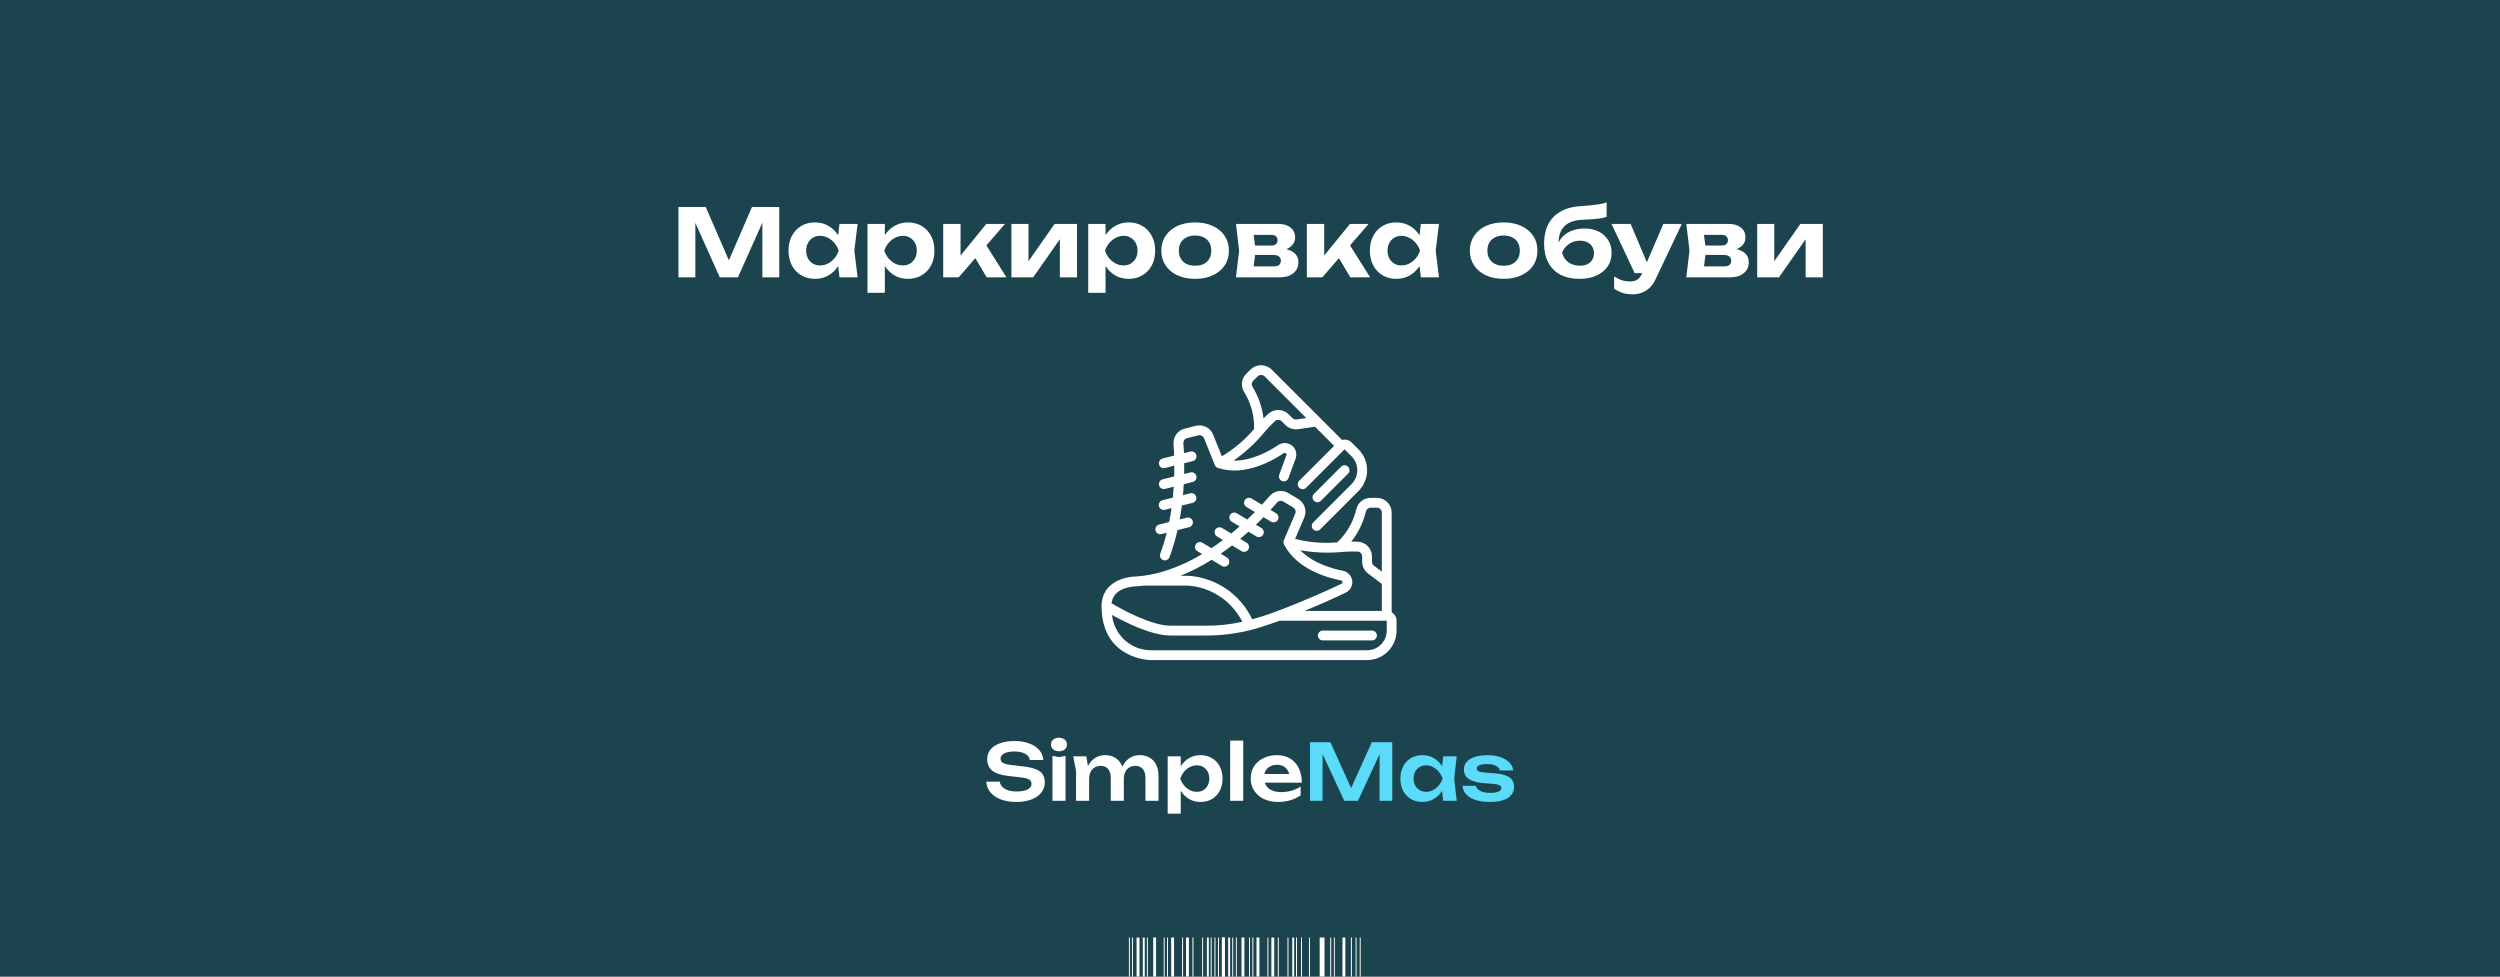
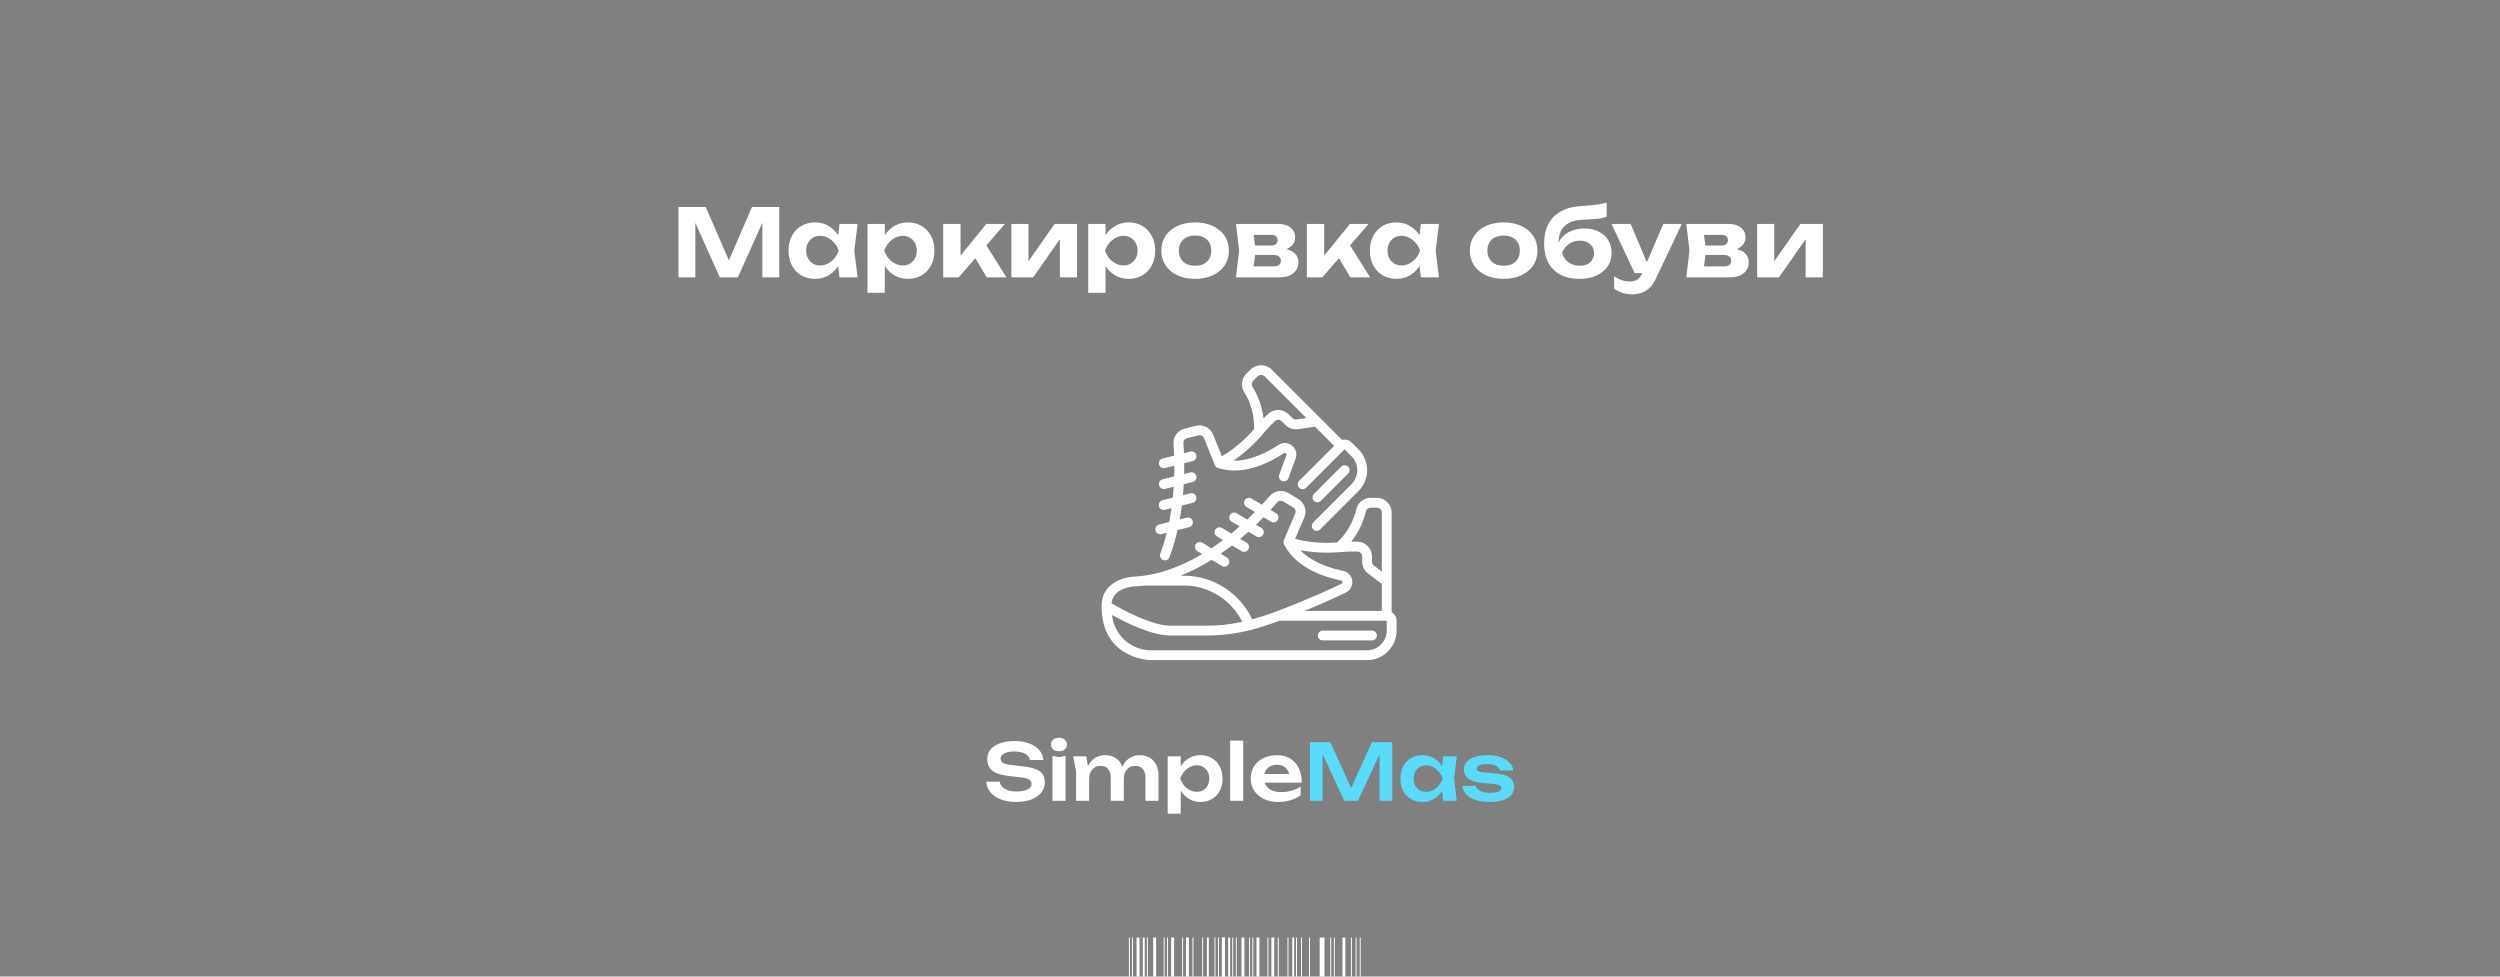
<svg xmlns="http://www.w3.org/2000/svg" width="1280" height="500" viewBox="0 0 1280 500" fill="none">
  <rect x="0" y="0" width="1280" height="500" fill="#808080" stroke="none" />
  <g clip-path="url(#clip0_301_1046)">
-     <rect width="1280" height="500" fill="#1B444F" />
    <path d="M398.971 106V142H390.331V109.168L392.443 109.312L377.803 142H368.539L353.899 109.408L356.011 109.216V142H347.371V106H361.339L375.019 137.488H371.371L385.003 106H398.971ZM429.83 142L428.63 132.064L429.926 128.32L428.63 124.624L429.83 114.64H439.094L437.414 128.32L439.094 142H429.83ZM432.038 128.32C431.558 131.232 430.646 133.776 429.302 135.952C427.958 138.096 426.262 139.776 424.214 140.992C422.166 142.176 419.862 142.768 417.302 142.768C414.614 142.768 412.246 142.16 410.198 140.944C408.182 139.728 406.598 138.048 405.446 135.904C404.294 133.728 403.718 131.2 403.718 128.32C403.718 125.44 404.294 122.928 405.446 120.784C406.598 118.608 408.182 116.912 410.198 115.696C412.246 114.48 414.614 113.872 417.302 113.872C419.862 113.872 422.166 114.48 424.214 115.696C426.262 116.88 427.958 118.544 429.302 120.688C430.678 122.832 431.59 125.376 432.038 128.32ZM412.742 128.32C412.742 129.792 413.046 131.104 413.654 132.256C414.262 133.376 415.094 134.272 416.15 134.944C417.238 135.584 418.486 135.904 419.894 135.904C421.302 135.904 422.63 135.584 423.878 134.944C425.158 134.272 426.278 133.376 427.238 132.256C428.198 131.104 428.918 129.792 429.398 128.32C428.918 126.848 428.198 125.552 427.238 124.432C426.278 123.28 425.158 122.384 423.878 121.744C422.63 121.072 421.302 120.736 419.894 120.736C418.486 120.736 417.238 121.072 416.15 121.744C415.094 122.384 414.262 123.28 413.654 124.432C413.046 125.552 412.742 126.848 412.742 128.32ZM444.153 114.64H453.033V122.896L452.697 124.048V131.152L453.033 133.264V149.92H444.153V114.64ZM450.105 128.32C450.585 125.376 451.497 122.832 452.841 120.688C454.185 118.544 455.881 116.88 457.929 115.696C460.009 114.48 462.313 113.872 464.841 113.872C467.529 113.872 469.881 114.48 471.897 115.696C473.945 116.912 475.545 118.608 476.697 120.784C477.849 122.928 478.425 125.44 478.425 128.32C478.425 131.2 477.849 133.728 476.697 135.904C475.545 138.048 473.945 139.728 471.897 140.944C469.881 142.16 467.529 142.768 464.841 142.768C462.281 142.768 459.977 142.176 457.929 140.992C455.913 139.776 454.233 138.096 452.889 135.952C451.545 133.776 450.617 131.232 450.105 128.32ZM469.401 128.32C469.401 126.848 469.097 125.552 468.489 124.432C467.881 123.28 467.033 122.384 465.945 121.744C464.889 121.072 463.673 120.736 462.297 120.736C460.889 120.736 459.545 121.072 458.265 121.744C456.985 122.384 455.865 123.28 454.905 124.432C453.977 125.552 453.257 126.848 452.745 128.32C453.257 129.792 453.977 131.104 454.905 132.256C455.865 133.376 456.985 134.272 458.265 134.944C459.545 135.584 460.889 135.904 462.297 135.904C463.673 135.904 464.889 135.584 465.945 134.944C467.033 134.272 467.881 133.376 468.489 132.256C469.097 131.104 469.401 129.792 469.401 128.32ZM482.919 142V114.64H491.799V134.944L489.207 134.032L504.999 114.64H514.551L490.839 142H482.919ZM505.191 142L497.223 128.608L503.847 123.76L515.319 142H505.191ZM517.841 142V114.64H526.577V137.2L524.561 136.624L539.969 114.64H551.441V142H542.657V118.912L544.721 119.536L528.977 142H517.841ZM557.169 114.64H566.049V122.896L565.713 124.048V131.152L566.049 133.264V149.92H557.169V114.64ZM563.121 128.32C563.601 125.376 564.513 122.832 565.857 120.688C567.201 118.544 568.897 116.88 570.945 115.696C573.025 114.48 575.329 113.872 577.857 113.872C580.545 113.872 582.897 114.48 584.913 115.696C586.961 116.912 588.561 118.608 589.713 120.784C590.865 122.928 591.441 125.44 591.441 128.32C591.441 131.2 590.865 133.728 589.713 135.904C588.561 138.048 586.961 139.728 584.913 140.944C582.897 142.16 580.545 142.768 577.857 142.768C575.297 142.768 572.993 142.176 570.945 140.992C568.929 139.776 567.249 138.096 565.905 135.952C564.561 133.776 563.633 131.232 563.121 128.32ZM582.417 128.32C582.417 126.848 582.113 125.552 581.505 124.432C580.897 123.28 580.049 122.384 578.961 121.744C577.905 121.072 576.689 120.736 575.313 120.736C573.905 120.736 572.561 121.072 571.281 121.744C570.001 122.384 568.881 123.28 567.921 124.432C566.993 125.552 566.273 126.848 565.761 128.32C566.273 129.792 566.993 131.104 567.921 132.256C568.881 133.376 570.001 134.272 571.281 134.944C572.561 135.584 573.905 135.904 575.313 135.904C576.689 135.904 577.905 135.584 578.961 134.944C580.049 134.272 580.897 133.376 581.505 132.256C582.113 131.104 582.417 129.792 582.417 128.32ZM611.871 142.768C608.415 142.768 605.391 142.16 602.799 140.944C600.207 139.728 598.191 138.032 596.751 135.856C595.311 133.68 594.591 131.168 594.591 128.32C594.591 125.44 595.311 122.928 596.751 120.784C598.191 118.608 600.207 116.912 602.799 115.696C605.423 114.48 608.447 113.872 611.871 113.872C615.327 113.872 618.351 114.48 620.943 115.696C623.567 116.912 625.599 118.608 627.039 120.784C628.479 122.928 629.199 125.44 629.199 128.32C629.199 131.2 628.479 133.728 627.039 135.904C625.599 138.048 623.567 139.728 620.943 140.944C618.351 142.16 615.327 142.768 611.871 142.768ZM611.871 136.048C613.631 136.048 615.119 135.744 616.335 135.136C617.583 134.496 618.527 133.6 619.167 132.448C619.839 131.296 620.175 129.92 620.175 128.32C620.175 126.72 619.839 125.344 619.167 124.192C618.527 123.04 617.583 122.16 616.335 121.552C615.119 120.912 613.631 120.592 611.871 120.592C610.175 120.592 608.703 120.912 607.455 121.552C606.207 122.16 605.247 123.04 604.575 124.192C603.903 125.344 603.567 126.72 603.567 128.32C603.567 129.92 603.903 131.296 604.575 132.448C605.247 133.6 606.207 134.496 607.455 135.136C608.703 135.744 610.175 136.048 611.871 136.048ZM632.81 142L634.442 128.32L632.81 114.64H654.458C657.114 114.64 659.21 115.264 660.746 116.512C662.314 117.728 663.098 119.392 663.098 121.504C663.098 123.488 662.314 125.104 660.746 126.352C659.178 127.568 657.002 128.304 654.218 128.56L654.842 127.12C658.042 127.216 660.49 127.888 662.186 129.136C663.914 130.352 664.778 132.064 664.778 134.272C664.778 136.64 663.898 138.528 662.138 139.936C660.41 141.312 658.058 142 655.082 142H632.81ZM641.402 140.08L637.946 136.384H652.25C653.466 136.384 654.362 136.128 654.938 135.616C655.514 135.104 655.802 134.384 655.802 133.456C655.802 132.592 655.482 131.888 654.842 131.344C654.202 130.8 653.178 130.528 651.77 130.528H639.722V125.728H650.714C651.866 125.728 652.714 125.488 653.258 125.008C653.834 124.496 654.122 123.824 654.122 122.992C654.122 122.192 653.866 121.536 653.354 121.024C652.842 120.512 652.042 120.256 650.954 120.256H637.994L641.402 116.608L642.89 128.32L641.402 140.08ZM669.107 142V114.64H677.987V134.944L675.395 134.032L691.187 114.64H700.739L677.027 142H669.107ZM691.379 142L683.411 128.608L690.035 123.76L701.507 142H691.379ZM727.486 142L726.286 132.064L727.582 128.32L726.286 124.624L727.486 114.64H736.75L735.07 128.32L736.75 142H727.486ZM729.694 128.32C729.214 131.232 728.302 133.776 726.958 135.952C725.614 138.096 723.918 139.776 721.87 140.992C719.822 142.176 717.518 142.768 714.958 142.768C712.27 142.768 709.902 142.16 707.854 140.944C705.838 139.728 704.254 138.048 703.102 135.904C701.95 133.728 701.374 131.2 701.374 128.32C701.374 125.44 701.95 122.928 703.102 120.784C704.254 118.608 705.838 116.912 707.854 115.696C709.902 114.48 712.27 113.872 714.958 113.872C717.518 113.872 719.822 114.48 721.87 115.696C723.918 116.88 725.614 118.544 726.958 120.688C728.334 122.832 729.246 125.376 729.694 128.32ZM710.398 128.32C710.398 129.792 710.702 131.104 711.31 132.256C711.918 133.376 712.75 134.272 713.806 134.944C714.894 135.584 716.142 135.904 717.55 135.904C718.958 135.904 720.286 135.584 721.534 134.944C722.814 134.272 723.934 133.376 724.894 132.256C725.854 131.104 726.574 129.792 727.054 128.32C726.574 126.848 725.854 125.552 724.894 124.432C723.934 123.28 722.814 122.384 721.534 121.744C720.286 121.072 718.958 120.736 717.55 120.736C716.142 120.736 714.894 121.072 713.806 121.744C712.75 122.384 711.918 123.28 711.31 124.432C710.702 125.552 710.398 126.848 710.398 128.32ZM769.839 142.768C766.383 142.768 763.359 142.16 760.767 140.944C758.175 139.728 756.159 138.032 754.719 135.856C753.279 133.68 752.559 131.168 752.559 128.32C752.559 125.44 753.279 122.928 754.719 120.784C756.159 118.608 758.175 116.912 760.767 115.696C763.391 114.48 766.415 113.872 769.839 113.872C773.295 113.872 776.319 114.48 778.911 115.696C781.535 116.912 783.567 118.608 785.007 120.784C786.447 122.928 787.167 125.44 787.167 128.32C787.167 131.2 786.447 133.728 785.007 135.904C783.567 138.048 781.535 139.728 778.911 140.944C776.319 142.16 773.295 142.768 769.839 142.768ZM769.839 136.048C771.599 136.048 773.087 135.744 774.303 135.136C775.551 134.496 776.495 133.6 777.135 132.448C777.807 131.296 778.143 129.92 778.143 128.32C778.143 126.72 777.807 125.344 777.135 124.192C776.495 123.04 775.551 122.16 774.303 121.552C773.087 120.912 771.599 120.592 769.839 120.592C768.143 120.592 766.671 120.912 765.423 121.552C764.175 122.16 763.215 123.04 762.543 124.192C761.871 125.344 761.535 126.72 761.535 128.32C761.535 129.92 761.871 131.296 762.543 132.448C763.215 133.6 764.175 134.496 765.423 135.136C766.671 135.744 768.143 136.048 769.839 136.048ZM808.631 142.768C804.855 142.768 801.607 142.048 798.887 140.608C796.199 139.168 794.135 137.104 792.695 134.416C791.287 131.728 790.583 128.48 790.583 124.672C790.583 119.008 792.119 114.544 795.191 111.28C798.263 107.984 802.679 106.096 808.439 105.616C810.775 105.424 812.711 105.264 814.247 105.136C815.815 104.976 817.079 104.832 818.039 104.704C819.031 104.544 819.879 104.384 820.583 104.224C821.287 104.064 821.959 103.872 822.599 103.648V110.992C821.895 111.248 821.015 111.488 819.959 111.712C818.935 111.904 817.623 112.064 816.023 112.192C814.455 112.288 812.503 112.4 810.167 112.528C806.007 112.72 802.935 113.824 800.951 115.84C798.967 117.824 797.975 120.72 797.975 124.528V125.68L797.687 125.008C798.295 123.344 799.239 121.92 800.519 120.736C801.831 119.52 803.399 118.592 805.223 117.952C807.079 117.312 809.079 116.992 811.223 116.992C814.007 116.992 816.439 117.52 818.519 118.576C820.599 119.6 822.215 121.056 823.367 122.944C824.551 124.8 825.143 126.992 825.143 129.52C825.143 132.176 824.455 134.496 823.079 136.48C821.703 138.464 819.783 140.016 817.319 141.136C814.855 142.224 811.959 142.768 808.631 142.768ZM808.871 136.048C810.343 136.048 811.623 135.792 812.711 135.28C813.799 134.736 814.631 133.984 815.207 133.024C815.815 132.064 816.119 130.928 816.119 129.616C816.119 128.336 815.815 127.216 815.207 126.256C814.631 125.296 813.799 124.56 812.711 124.048C811.623 123.504 810.343 123.232 808.871 123.232C806.823 123.232 804.999 123.776 803.399 124.864C801.799 125.92 800.599 127.392 799.799 129.28C800.247 131.328 801.287 132.976 802.919 134.224C804.583 135.44 806.567 136.048 808.871 136.048ZM835.896 150.688C833.976 150.688 832.264 150.448 830.76 149.968C829.288 149.488 827.848 148.768 826.44 147.808V141.52C827.88 142.448 829.224 143.104 830.472 143.488C831.752 143.904 833.144 144.112 834.648 144.112C835.992 144.112 837.16 143.824 838.152 143.248C839.176 142.672 840.024 141.616 840.696 140.08L851.64 114.64H861.096L847.704 142.864C846.808 144.784 845.736 146.32 844.488 147.472C843.24 148.624 841.88 149.44 840.408 149.92C838.968 150.432 837.464 150.688 835.896 150.688ZM836.952 139.84L825.096 114.64H834.888L845.544 139.84H836.952ZM863.388 142L865.02 128.32L863.388 114.64H885.036C887.692 114.64 889.788 115.264 891.324 116.512C892.892 117.728 893.676 119.392 893.676 121.504C893.676 123.488 892.892 125.104 891.324 126.352C889.756 127.568 887.58 128.304 884.796 128.56L885.42 127.12C888.62 127.216 891.068 127.888 892.764 129.136C894.492 130.352 895.356 132.064 895.356 134.272C895.356 136.64 894.476 138.528 892.716 139.936C890.988 141.312 888.636 142 885.66 142H863.388ZM871.98 140.08L868.524 136.384H882.828C884.044 136.384 884.94 136.128 885.516 135.616C886.092 135.104 886.38 134.384 886.38 133.456C886.38 132.592 886.06 131.888 885.42 131.344C884.78 130.8 883.756 130.528 882.348 130.528H870.3V125.728H881.292C882.444 125.728 883.292 125.488 883.836 125.008C884.412 124.496 884.7 123.824 884.7 122.992C884.7 122.192 884.444 121.536 883.932 121.024C883.42 120.512 882.62 120.256 881.532 120.256H868.572L871.98 116.608L873.468 128.32L871.98 140.08ZM899.685 142V114.64H908.421V137.2L906.405 136.624L921.813 114.64H933.285V142H924.501V118.912L926.565 119.536L910.821 142H899.685Z" fill="white" />
    <path d="M578.5 480H578V516.9H578.5V480Z" fill="white" />
    <path d="M580.074 480H579.574V516.9H580.074V480Z" fill="white" />
    <path d="M694.562 480H694.074V516.9H694.562V480Z" fill="white" />
    <path d="M696.663 480H696.176V516.9H696.663V480Z" fill="white" />
    <path d="M587.687 480H587.199V511.56H587.687V480Z" fill="white" />
    <path d="M583.413 480H581.926V511.56H583.413V480Z" fill="white" />
    <path d="M608.713 480H607.238V511.56H608.713V480Z" fill="white" />
    <path d="M627.113 480H625.625V511.56H627.113V480Z" fill="white" />
    <path d="M618.913 480H617.926V511.56H618.913V480Z" fill="white" />
    <path d="M586.113 480H585.125V511.56H586.113V480Z" fill="white" />
    <path d="M591.925 480H590.438V511.56H591.925V480Z" fill="white" />
    <path d="M596.3 480H595.812V511.19H596.3V480Z" fill="white" />
    <path d="M622.3 480H621.812V511.19H622.3V480Z" fill="white" />
    <path d="M624.125 480H623.625V511.19H624.125V480Z" fill="white" />
    <path d="M597.999 480H597.512V511.19H597.999V480Z" fill="white" />
-     <path d="M620.363 480H619.863V511.19H620.363V480Z" fill="white" />
    <path d="M605.738 480H605.238V511.19H605.738V480Z" fill="white" />
    <path d="M611.037 480H610.537V511.19H611.037V480Z" fill="white" />
    <path d="M615.987 480H615.5V511.19H615.987V480Z" fill="white" />
    <path d="M601.124 480H599.637V511.19H601.124V480Z" fill="white" />
    <path d="M631.4 480H630.9V511.56H631.4V480Z" fill="white" />
    <path d="M627.113 480H625.625V511.56H627.113V480Z" fill="white" />
    <path d="M652.425 480H650.938V511.56H652.425V480Z" fill="white" />
    <path d="M688.825 480H687.338V511.56H688.825V480Z" fill="white" />
    <path d="M637.124 480H635.637V511.56H637.124V480Z" fill="white" />
    <path d="M678.151 480H675.676V511.56H678.151V480Z" fill="white" />
    <path d="M662.613 480H661.625V511.56H662.613V480Z" fill="white" />
    <path d="M629.812 480H628.824V511.56H629.812V480Z" fill="white" />
    <path d="M633.249 480H632.762V511.56H633.249V480Z" fill="white" />
    <path d="M640.012 480H639.512V511.19H640.012V480Z" fill="white" />
    <path d="M666.601 480H666.113V511.19H666.601V480Z" fill="white" />
    <path d="M670.699 480H670.199V511.19H670.699V480Z" fill="white" />
    <path d="M641.713 480H641.213V511.19H641.713V480Z" fill="white" />
    <path d="M664.063 480H663.562V511.19H664.063V480Z" fill="white" />
    <path d="M649.425 480H648.938V511.19H649.425V480Z" fill="white" />
    <path d="M654.725 480H654.225V511.19H654.725V480Z" fill="white" />
    <path d="M681.574 480H681.074V511.19H681.574V480Z" fill="white" />
    <path d="M683.425 480H682.938V511.19H683.425V480Z" fill="white" />
    <path d="M692.162 480H691.662V511.19H692.162V480Z" fill="white" />
    <path d="M659.699 480H659.199V511.19H659.699V480Z" fill="white" />
    <path d="M644.812 480H643.324V511.19H644.812V480Z" fill="white" />
    <path d="M504.976 400.2H511.856C512.016 401.213 512.456 402.107 513.176 402.88C513.923 403.627 514.909 404.213 516.136 404.64C517.389 405.04 518.829 405.24 520.456 405.24C522.829 405.24 524.696 404.907 526.056 404.24C527.443 403.547 528.136 402.587 528.136 401.36C528.136 400.4 527.736 399.667 526.936 399.16C526.163 398.627 524.709 398.24 522.576 398L516.536 397.32C512.643 396.893 509.816 395.987 508.056 394.6C506.323 393.187 505.456 391.227 505.456 388.72C505.456 386.747 506.029 385.067 507.176 383.68C508.349 382.293 509.989 381.24 512.096 380.52C514.203 379.773 516.683 379.4 519.536 379.4C522.309 379.4 524.776 379.813 526.936 380.64C529.096 381.44 530.816 382.573 532.096 384.04C533.376 385.48 534.069 387.173 534.176 389.12H527.296C527.163 388.24 526.763 387.48 526.096 386.84C525.456 386.173 524.563 385.667 523.416 385.32C522.269 384.947 520.923 384.76 519.376 384.76C517.216 384.76 515.496 385.08 514.216 385.72C512.936 386.36 512.296 387.267 512.296 388.44C512.296 389.347 512.669 390.053 513.416 390.56C514.189 391.04 515.536 391.4 517.456 391.64L523.736 392.4C526.509 392.693 528.709 393.173 530.336 393.84C531.989 394.48 533.163 395.347 533.856 396.44C534.576 397.533 534.936 398.92 534.936 400.6C534.936 402.6 534.323 404.36 533.096 405.88C531.896 407.373 530.203 408.533 528.016 409.36C525.829 410.187 523.269 410.6 520.336 410.6C517.349 410.6 514.723 410.173 512.456 409.32C510.189 408.44 508.403 407.227 507.096 405.68C505.789 404.107 505.083 402.28 504.976 400.2ZM538.868 387L542.188 387.64L545.548 387V410H538.868V387ZM542.188 384.64C540.988 384.64 540.001 384.333 539.228 383.72C538.481 383.08 538.108 382.24 538.108 381.2C538.108 380.133 538.481 379.293 539.228 378.68C540.001 378.04 540.988 377.72 542.188 377.72C543.414 377.72 544.401 378.04 545.148 378.68C545.894 379.293 546.268 380.133 546.268 381.2C546.268 382.24 545.894 383.08 545.148 383.72C544.401 384.333 543.414 384.64 542.188 384.64ZM549.506 387.24H556.186L557.626 395.92V410H550.946V394.92L549.506 387.24ZM565.746 386.64C567.773 386.64 569.506 387.08 570.946 387.96C572.386 388.813 573.48 390.04 574.226 391.64C575 393.24 575.386 395.147 575.386 397.36V410H568.706V398.36C568.706 396.307 568.253 394.76 567.346 393.72C566.466 392.653 565.173 392.12 563.466 392.12C562.266 392.12 561.226 392.413 560.346 393C559.466 393.56 558.786 394.347 558.306 395.36C557.853 396.373 557.626 397.587 557.626 399L555.426 397.84C555.693 395.44 556.306 393.413 557.266 391.76C558.226 390.107 559.426 388.84 560.866 387.96C562.333 387.08 563.96 386.64 565.746 386.64ZM583.466 386.64C585.493 386.64 587.226 387.08 588.666 387.96C590.133 388.813 591.24 390.04 591.986 391.64C592.76 393.24 593.146 395.147 593.146 397.36V410H586.466V398.36C586.466 396.307 586.013 394.76 585.106 393.72C584.226 392.653 582.933 392.12 581.226 392.12C580.026 392.12 578.986 392.413 578.106 393C577.226 393.56 576.546 394.347 576.066 395.36C575.613 396.373 575.386 397.587 575.386 399L573.186 397.84C573.453 395.44 574.066 393.413 575.026 391.76C575.986 390.107 577.186 388.84 578.626 387.96C580.093 387.08 581.706 386.64 583.466 386.64ZM597.852 387.24H604.532V394.48L604.252 395.36V400.84L604.532 402.48V416.6H597.852V387.24ZM602.212 398.64C602.665 396.213 603.452 394.107 604.572 392.32C605.719 390.507 607.145 389.107 608.852 388.12C610.585 387.133 612.505 386.64 614.612 386.64C616.852 386.64 618.812 387.147 620.492 388.16C622.199 389.147 623.532 390.547 624.492 392.36C625.452 394.147 625.932 396.24 625.932 398.64C625.932 401.013 625.452 403.107 624.492 404.92C623.532 406.707 622.199 408.107 620.492 409.12C618.812 410.107 616.852 410.6 614.612 410.6C612.479 410.6 610.559 410.107 608.852 409.12C607.172 408.133 605.759 406.747 604.612 404.96C603.465 403.147 602.665 401.04 602.212 398.64ZM619.172 398.64C619.172 397.307 618.892 396.133 618.332 395.12C617.799 394.08 617.052 393.28 616.092 392.72C615.132 392.133 614.025 391.84 612.772 391.84C611.519 391.84 610.332 392.133 609.212 392.72C608.092 393.28 607.105 394.08 606.252 395.12C605.425 396.133 604.772 397.307 604.292 398.64C604.772 399.973 605.425 401.147 606.252 402.16C607.105 403.173 608.092 403.973 609.212 404.56C610.332 405.12 611.519 405.4 612.772 405.4C614.025 405.4 615.132 405.12 616.092 404.56C617.052 403.973 617.799 403.173 618.332 402.16C618.892 401.147 619.172 399.973 619.172 398.64ZM629.844 379.2H636.524V410H629.844V379.2ZM654.403 410.6C651.71 410.6 649.296 410.107 647.163 409.12C645.056 408.107 643.39 406.693 642.163 404.88C640.963 403.067 640.363 400.96 640.363 398.56C640.363 396.187 640.936 394.107 642.083 392.32C643.256 390.533 644.856 389.147 646.883 388.16C648.91 387.147 651.216 386.64 653.803 386.64C656.443 386.64 658.71 387.227 660.603 388.4C662.496 389.547 663.95 391.173 664.963 393.28C666.003 395.387 666.523 397.867 666.523 400.72H645.723V396.28H662.923L660.323 397.88C660.216 396.547 659.883 395.413 659.323 394.48C658.79 393.547 658.056 392.827 657.123 392.32C656.19 391.813 655.096 391.56 653.843 391.56C652.483 391.56 651.296 391.84 650.283 392.4C649.296 392.933 648.523 393.693 647.963 394.68C647.43 395.64 647.163 396.773 647.163 398.08C647.163 399.653 647.51 401 648.203 402.12C648.896 403.24 649.91 404.093 651.243 404.68C652.576 405.267 654.19 405.56 656.083 405.56C657.79 405.56 659.51 405.32 661.243 404.84C662.976 404.333 664.536 403.627 665.923 402.72V407.2C664.43 408.267 662.683 409.107 660.683 409.72C658.71 410.307 656.616 410.6 654.403 410.6Z" fill="white" />
    <path d="M712.837 380V410H706.357V382.28L708.077 382.4L695.277 410H688.277L675.477 382.48L677.157 382.32V410H670.717V380H681.157L693.237 406.72H690.317L702.397 380H712.837ZM738.926 410L737.966 401.68L739.046 398.64L737.966 395.64L738.926 387.24H745.846L744.526 398.64L745.846 410H738.926ZM740.686 398.64C740.26 401.04 739.473 403.147 738.326 404.96C737.206 406.747 735.78 408.133 734.046 409.12C732.34 410.107 730.42 410.6 728.286 410.6C726.073 410.6 724.113 410.107 722.406 409.12C720.7 408.107 719.366 406.707 718.406 404.92C717.473 403.107 717.006 401.013 717.006 398.64C717.006 396.24 717.473 394.147 718.406 392.36C719.366 390.547 720.7 389.147 722.406 388.16C724.113 387.147 726.073 386.64 728.286 386.64C730.42 386.64 732.34 387.133 734.046 388.12C735.78 389.107 737.22 390.507 738.366 392.32C739.513 394.107 740.286 396.213 740.686 398.64ZM723.766 398.64C723.766 399.973 724.033 401.147 724.566 402.16C725.126 403.173 725.886 403.973 726.846 404.56C727.806 405.12 728.913 405.4 730.166 405.4C731.42 405.4 732.593 405.12 733.686 404.56C734.806 403.973 735.793 403.173 736.646 402.16C737.5 401.147 738.166 399.973 738.646 398.64C738.166 397.307 737.5 396.133 736.646 395.12C735.793 394.08 734.806 393.28 733.686 392.72C732.593 392.133 731.42 391.84 730.166 391.84C728.913 391.84 727.806 392.133 726.846 392.72C725.886 393.28 725.126 394.08 724.566 395.12C724.033 396.133 723.766 397.307 723.766 398.64ZM775.194 402.84C775.194 404.467 774.714 405.867 773.754 407.04C772.821 408.213 771.421 409.107 769.554 409.72C767.687 410.307 765.407 410.6 762.714 410.6C759.941 410.6 757.527 410.267 755.474 409.6C753.421 408.907 751.821 407.933 750.674 406.68C749.527 405.427 748.914 403.973 748.834 402.32H755.634C755.794 403.067 756.194 403.72 756.834 404.28C757.474 404.813 758.301 405.227 759.314 405.52C760.354 405.813 761.554 405.96 762.914 405.96C764.807 405.96 766.234 405.747 767.194 405.32C768.181 404.893 768.674 404.253 768.674 403.4C768.674 402.787 768.327 402.32 767.634 402C766.967 401.68 765.727 401.44 763.914 401.28L759.674 400.96C757.141 400.747 755.127 400.32 753.634 399.68C752.141 399.04 751.074 398.24 750.434 397.28C749.821 396.293 749.514 395.213 749.514 394.04C749.514 392.413 750.021 391.053 751.034 389.96C752.047 388.867 753.461 388.04 755.274 387.48C757.114 386.92 759.234 386.64 761.634 386.64C764.087 386.64 766.274 386.973 768.194 387.64C770.114 388.307 771.647 389.227 772.794 390.4C773.967 391.573 774.634 392.933 774.794 394.48H767.994C767.887 393.92 767.581 393.4 767.074 392.92C766.594 392.413 765.887 392 764.954 391.68C764.021 391.36 762.807 391.2 761.314 391.2C759.634 391.2 758.341 391.4 757.434 391.8C756.527 392.173 756.074 392.747 756.074 393.52C756.074 394.053 756.354 394.493 756.914 394.84C757.474 395.16 758.514 395.387 760.034 395.52L765.554 395.96C768.007 396.173 769.941 396.587 771.354 397.2C772.767 397.787 773.754 398.56 774.314 399.52C774.901 400.48 775.194 401.587 775.194 402.84Z" fill="#5ADBF9" />
    <path d="M712.525 313.494V262.447C712.525 260.444 711.729 258.523 710.313 257.106C708.897 255.69 706.976 254.894 704.973 254.894H701.776C700.085 254.897 698.444 255.466 697.115 256.512C695.787 257.558 694.848 259.019 694.448 260.662C692.938 267.188 689.526 273.119 684.645 277.707C677.412 278.321 670.127 277.721 663.092 275.93L667.779 264.964C668.504 263.284 668.594 261.399 668.033 259.657C667.473 257.916 666.299 256.437 664.73 255.496L659.66 252.465C658.132 251.527 656.318 251.17 654.548 251.459C652.779 251.748 651.172 252.663 650.021 254.039C648.744 255.525 647.437 256.986 646.102 258.421L640.815 255.254C640.532 255.077 640.216 254.958 639.886 254.904C639.556 254.85 639.218 254.862 638.893 254.94C638.568 255.018 638.262 255.16 637.992 255.358C637.722 255.556 637.495 255.805 637.322 256.092C637.15 256.378 637.037 256.696 636.989 257.027C636.941 257.358 636.959 257.696 637.043 258.019C637.127 258.343 637.274 258.647 637.477 258.913C637.679 259.179 637.933 259.402 638.223 259.569L642.52 262.15C641.227 263.452 639.914 264.735 638.58 265.996L633.263 262.807C632.98 262.629 632.664 262.51 632.334 262.456C632.004 262.402 631.666 262.415 631.341 262.493C631.016 262.57 630.709 262.712 630.44 262.91C630.17 263.108 629.942 263.357 629.77 263.644C629.598 263.931 629.485 264.249 629.437 264.58C629.389 264.91 629.407 265.248 629.491 265.571C629.575 265.895 629.722 266.199 629.925 266.465C630.127 266.731 630.381 266.954 630.67 267.121L634.698 269.533C633.329 270.739 631.904 271.95 630.419 273.171L625.731 270.359C625.448 270.181 625.132 270.062 624.802 270.008C624.472 269.954 624.134 269.967 623.809 270.045C623.484 270.123 623.178 270.265 622.908 270.462C622.638 270.66 622.41 270.909 622.238 271.196C622.066 271.483 621.953 271.801 621.905 272.132C621.857 272.463 621.875 272.8 621.959 273.124C622.043 273.447 622.19 273.751 622.393 274.017C622.595 274.283 622.849 274.506 623.138 274.673L626.179 276.499C624.248 277.946 622.274 279.337 620.261 280.67L615.662 277.901C615.378 277.723 615.062 277.604 614.732 277.55C614.402 277.496 614.065 277.509 613.74 277.587C613.414 277.665 613.108 277.807 612.838 278.004C612.569 278.202 612.341 278.451 612.169 278.738C611.996 279.025 611.883 279.343 611.835 279.674C611.787 280.005 611.806 280.342 611.889 280.666C611.973 280.989 612.121 281.293 612.323 281.559C612.526 281.825 612.779 282.048 613.069 282.215L615.486 283.665C609.107 287.545 602.26 290.597 595.11 292.746C590.716 294.042 586.193 294.856 581.622 295.172C576.396 295.172 566.045 297.707 564.27 307.286C564.086 308.273 563.993 309.275 564 310.277C564 337.65 588.922 337.968 589.174 337.968H699.938C703.943 337.964 707.782 336.371 710.614 333.539C713.446 330.708 715.039 326.868 715.043 322.863V317.829C715.04 316.949 714.806 316.085 714.364 315.324C713.922 314.563 713.288 313.932 712.525 313.494ZM699.337 261.868C699.614 260.742 700.618 259.947 701.776 259.929H704.973C705.641 259.929 706.281 260.194 706.753 260.667C707.225 261.139 707.49 261.779 707.49 262.447V292.655L703.463 289.634C703.151 289.399 702.898 289.094 702.723 288.745C702.549 288.396 702.457 288.011 702.456 287.62V284.899C702.455 282.987 701.729 281.146 700.424 279.748C699.119 278.35 697.332 277.499 695.425 277.367C694.234 277.3 693.042 277.287 691.85 277.327C695.444 272.782 697.999 267.505 699.337 261.868ZM687.301 282.586C689.896 282.367 692.502 282.3 695.105 282.384C695.739 282.432 696.331 282.719 696.763 283.186C697.194 283.653 697.433 284.266 697.431 284.901V287.62C697.434 288.792 697.709 289.947 698.233 290.995C698.757 292.044 699.516 292.956 700.452 293.662L707.49 298.948V312.794H667.887C675.021 309.864 682.072 306.737 689.033 303.417C690.155 302.876 691.078 301.996 691.672 300.902C692.266 299.808 692.501 298.555 692.344 297.32C692.187 296.085 691.645 294.93 690.796 294.02C689.946 293.11 688.832 292.489 687.611 292.247C682.79 291.318 672.391 288.589 665.755 281.735C672.867 282.986 680.114 283.273 687.301 282.586ZM628.231 285.455L625.006 283.519C627.02 282.13 628.931 280.703 630.796 279.265L635.718 282.218C636.289 282.548 636.967 282.64 637.606 282.474C638.245 282.309 638.793 281.899 639.133 281.334C639.473 280.768 639.577 280.092 639.423 279.45C639.269 278.809 638.87 278.253 638.311 277.903L634.983 275.904C636.419 274.708 637.835 273.487 639.229 272.242L643.27 274.666C643.841 274.995 644.52 275.087 645.158 274.922C645.797 274.757 646.345 274.347 646.685 273.782C647.025 273.216 647.129 272.54 646.975 271.898C646.822 271.257 646.422 270.701 645.863 270.351L643.046 268.68C644.367 267.411 645.668 266.121 646.948 264.81L650.802 267.121C651.373 267.451 652.051 267.543 652.69 267.378C653.329 267.212 653.877 266.803 654.217 266.237C654.557 265.672 654.661 264.995 654.507 264.354C654.354 263.712 653.954 263.157 653.395 262.807L650.497 261.067C651.781 259.667 652.914 258.384 653.848 257.291C654.232 256.836 654.767 256.534 655.355 256.442C655.943 256.35 656.545 256.472 657.05 256.788L662.122 259.829C662.646 260.14 663.039 260.631 663.228 261.21C663.418 261.789 663.391 262.417 663.152 262.978L657.337 276.572C657.193 276.908 657.124 277.271 657.135 277.637C657.146 278.003 657.236 278.362 657.4 278.689C663.847 291.552 679.996 295.92 686.601 297.194C687.049 297.269 687.369 297.665 687.351 298.118C687.353 298.277 687.308 298.434 687.222 298.568C687.135 298.702 687.012 298.808 686.866 298.873C682.138 301.139 669.445 307.069 653.78 312.942C653.415 313.073 653.045 313.194 652.705 313.335C650.439 314.176 648.31 314.916 646.288 315.558C644.471 316.134 642.764 316.64 641.12 317.086C638.477 311.475 634.535 306.575 629.619 302.792C624.703 299.01 618.956 296.455 612.855 295.339C611.194 295.023 609.51 294.842 607.82 294.797H604.424C609.964 292.541 615.294 289.803 620.354 286.613L625.641 289.783C626.212 290.112 626.89 290.204 627.529 290.039C628.168 289.874 628.716 289.464 629.056 288.899C629.396 288.333 629.5 287.657 629.346 287.015C629.192 286.373 628.793 285.818 628.234 285.468L628.231 285.455ZM569.219 308.217C570.674 300.353 581.181 300.207 581.781 300.207C583.087 300.123 584.391 299.999 585.69 299.835H607.823C609.215 299.882 610.601 300.036 611.969 300.298C617.103 301.246 621.949 303.367 626.129 306.495C630.309 309.623 633.71 313.674 636.068 318.332C629.772 319.777 623.324 320.453 616.865 320.346H599.244C589.26 320.346 573.632 311.57 569.113 308.902C569.141 308.668 569.176 308.441 569.219 308.217ZM710.008 322.863C710.008 325.534 708.947 328.095 707.059 329.984C705.17 331.872 702.609 332.933 699.938 332.933H589.174C584.225 332.891 579.465 331.023 575.809 327.686C572.153 324.35 569.858 319.781 569.365 314.856C576.099 318.622 589.537 325.381 599.244 325.381H616.865C627.391 325.479 637.857 323.776 647.809 320.346C650.046 319.631 652.266 318.863 654.467 318.043L654.495 318.03L655.071 317.829H710.008V322.863Z" fill="white" />
    <path d="M677.284 327.899H702.458C703.125 327.899 703.766 327.633 704.238 327.161C704.71 326.689 704.975 326.049 704.975 325.381C704.975 324.714 704.71 324.073 704.238 323.601C703.766 323.129 703.125 322.864 702.458 322.864H677.284C676.616 322.864 675.976 323.129 675.504 323.601C675.032 324.073 674.767 324.714 674.767 325.381C674.767 326.049 675.032 326.689 675.504 327.161C675.976 327.633 676.616 327.899 677.284 327.899ZM674.515 257.16C675.182 257.16 675.824 256.896 676.295 256.423L690.183 242.537C690.423 242.305 690.615 242.027 690.747 241.72C690.879 241.413 690.949 241.082 690.951 240.748C690.954 240.414 690.891 240.082 690.764 239.773C690.637 239.464 690.451 239.183 690.214 238.946C689.978 238.71 689.697 238.523 689.387 238.396C689.078 238.27 688.747 238.206 688.412 238.209C688.078 238.212 687.748 238.281 687.441 238.413C687.133 238.545 686.856 238.737 686.623 238.978L672.735 252.863C672.383 253.215 672.143 253.664 672.046 254.152C671.949 254.64 671.999 255.146 672.19 255.606C672.38 256.066 672.703 256.459 673.117 256.736C673.53 257.013 674.017 257.16 674.515 257.16Z" fill="white" />
    <path d="M593.453 268.572C593.132 268.652 592.83 268.795 592.564 268.992C592.298 269.188 592.074 269.436 591.904 269.719C591.56 270.292 591.458 270.978 591.62 271.626C591.782 272.274 592.195 272.831 592.767 273.174C593.34 273.518 594.026 273.62 594.674 273.458L597.337 272.791C596.453 276.422 595.36 279.998 594.064 283.502C593.827 284.126 593.847 284.819 594.12 285.428C594.393 286.038 594.897 286.513 595.521 286.751C596.145 286.989 596.837 286.969 597.447 286.696C598.056 286.423 598.532 285.919 598.769 285.295C600.461 280.768 601.833 276.128 602.875 271.409L608.917 269.899C609.551 269.725 610.092 269.31 610.424 268.742C610.756 268.174 610.853 267.5 610.694 266.862C610.534 266.224 610.132 265.673 609.572 265.328C609.013 264.983 608.34 264.871 607.698 265.015L604 265.939C604.421 263.63 604.791 261.267 605.096 258.84L610.699 257.438C611.333 257.264 611.874 256.849 612.206 256.281C612.538 255.714 612.635 255.039 612.476 254.401C612.317 253.763 611.914 253.212 611.355 252.867C610.795 252.522 610.122 252.41 609.481 252.554L605.685 253.503C605.848 251.708 605.982 249.84 606.087 247.912L610.699 246.759C611.347 246.597 611.904 246.185 612.248 245.613C612.592 245.04 612.695 244.355 612.533 243.707C612.372 243.059 611.959 242.501 611.387 242.158C610.814 241.814 610.129 241.711 609.481 241.873L606.284 242.671C606.327 240.775 606.337 238.943 606.319 237.173L610.699 236.078C611.02 235.998 611.322 235.855 611.588 235.659C611.854 235.462 612.078 235.215 612.248 234.931C612.419 234.648 612.531 234.334 612.58 234.007C612.629 233.68 612.613 233.346 612.533 233.025C612.453 232.705 612.311 232.403 612.114 232.137C611.917 231.871 611.67 231.647 611.387 231.476C611.103 231.306 610.789 231.193 610.462 231.144C610.135 231.096 609.802 231.112 609.481 231.192L606.208 232.012C606.142 230.332 606.04 228.653 605.904 226.978C605.858 226.383 606.024 225.792 606.373 225.309C606.722 224.826 607.231 224.482 607.809 224.339L613.531 222.907C614.124 222.757 614.75 222.827 615.295 223.105C615.839 223.383 616.263 223.849 616.489 224.417L622.002 238.137C622.139 238.476 622.347 238.782 622.614 239.032C622.88 239.283 623.198 239.472 623.545 239.587C637.217 244.118 651.712 235.811 657.321 232.007C657.495 231.888 657.707 231.838 657.917 231.865C658.126 231.893 658.318 231.996 658.456 232.156C658.57 232.27 658.648 232.414 658.681 232.571C658.714 232.728 658.7 232.892 658.642 233.042C657.94 235.056 656.689 238.497 654.99 242.975C654.862 243.286 654.798 243.62 654.802 243.956C654.805 244.292 654.876 244.624 655.009 244.932C655.143 245.241 655.337 245.519 655.58 245.751C655.824 245.983 656.111 246.165 656.425 246.284C656.739 246.403 657.074 246.459 657.41 246.446C657.746 246.434 658.076 246.355 658.381 246.213C658.685 246.071 658.959 245.87 659.184 245.621C659.41 245.372 659.584 245.08 659.695 244.763C661.417 240.231 662.683 236.735 663.38 234.741C663.797 233.567 663.833 232.291 663.483 231.095C663.133 229.899 662.415 228.844 661.431 228.079C660.447 227.315 659.247 226.88 658.001 226.837C656.756 226.794 655.529 227.144 654.494 227.838C650.431 230.587 641.137 236.015 631.586 235.854C637.506 231.708 642.841 226.784 647.445 221.213C649.119 219.224 650.912 217.336 652.81 215.559C653.291 215.146 653.91 214.929 654.544 214.953C655.178 214.977 655.779 215.239 656.228 215.687L658.154 217.613C659.836 219.287 662.207 220.08 664.558 219.748L673.281 218.489L683.074 228.279L665.147 246.205C664.689 246.68 664.435 247.316 664.441 247.976C664.447 248.636 664.711 249.267 665.178 249.734C665.645 250.201 666.276 250.466 666.936 250.471C667.596 250.477 668.232 250.223 668.707 249.765L688.408 230.054L691.982 233.628C693.87 235.517 694.931 238.077 694.931 240.748C694.931 243.418 693.87 245.978 691.982 247.867L672.397 267.452C672.157 267.684 671.965 267.962 671.833 268.269C671.701 268.576 671.632 268.906 671.629 269.241C671.626 269.575 671.69 269.906 671.816 270.216C671.943 270.525 672.13 270.806 672.366 271.043C672.603 271.279 672.884 271.466 673.193 271.592C673.502 271.719 673.834 271.783 674.168 271.78C674.502 271.777 674.833 271.707 675.14 271.575C675.447 271.444 675.725 271.252 675.957 271.011L695.542 251.426C698.374 248.594 699.964 244.753 699.964 240.748C699.964 236.742 698.374 232.901 695.542 230.069L691.97 226.497C691.341 225.893 690.568 225.461 689.725 225.24C688.881 225.02 687.995 225.019 687.152 225.238L686.633 224.719L651.012 189.131C649.571 187.763 647.66 187 645.673 187C643.686 187 641.775 187.763 640.334 189.131L638.068 191.397C636.873 192.594 636.115 194.157 635.915 195.837C635.714 197.516 636.084 199.214 636.963 200.658C640.51 206.34 642.294 212.945 642.088 219.639C637.407 225.19 631.829 229.917 625.587 233.626L621.144 222.572C620.472 220.869 619.204 219.468 617.576 218.63C615.949 217.792 614.072 217.574 612.295 218.016L606.551 219.451C604.812 219.882 603.284 220.918 602.241 222.374C601.198 223.831 600.708 225.611 600.859 227.395C601.002 229.087 601.111 231.086 601.191 233.258L595.215 234.756C594.577 234.927 594.032 235.342 593.698 235.911C593.363 236.48 593.265 237.158 593.425 237.798C593.585 238.439 593.99 238.991 594.554 239.335C595.117 239.679 595.793 239.789 596.436 239.64L601.269 238.432C601.269 240.209 601.244 242.046 601.196 243.942L595.215 245.437C594.577 245.608 594.032 246.023 593.698 246.592C593.363 247.161 593.265 247.839 593.425 248.479C593.585 249.12 593.99 249.672 594.554 250.016C595.117 250.361 595.793 250.47 596.436 250.321L600.944 249.193C600.821 251.124 600.667 252.995 600.476 254.802L595.215 256.116C594.894 256.196 594.592 256.339 594.326 256.536C594.061 256.732 593.836 256.98 593.666 257.263C593.322 257.836 593.22 258.522 593.382 259.17C593.544 259.818 593.957 260.375 594.529 260.718C595.102 261.062 595.788 261.164 596.436 261.002L599.812 260.159C599.467 262.608 599.056 264.99 598.598 267.286L593.453 268.572ZM641.283 198.048C640.993 197.565 640.87 197 640.934 196.441C640.999 195.881 641.246 195.359 641.638 194.954L643.903 192.688C644.384 192.234 645.021 191.98 645.683 191.98C646.345 191.98 646.982 192.234 647.463 192.688L668.825 214.048L663.838 214.761C663.452 214.815 663.058 214.779 662.688 214.656C662.318 214.532 661.982 214.324 661.706 214.048L659.78 212.123C658.427 210.771 656.612 209.982 654.7 209.917C652.789 209.852 650.924 210.514 649.482 211.77C648.631 212.525 647.788 213.361 646.927 214.27C646.254 208.515 644.327 202.978 641.283 198.048Z" fill="white" />
  </g>
  <defs>
    <clipPath id="clip0_301_1046">
      <rect width="1280" height="500" fill="white" />
    </clipPath>
  </defs>
</svg>